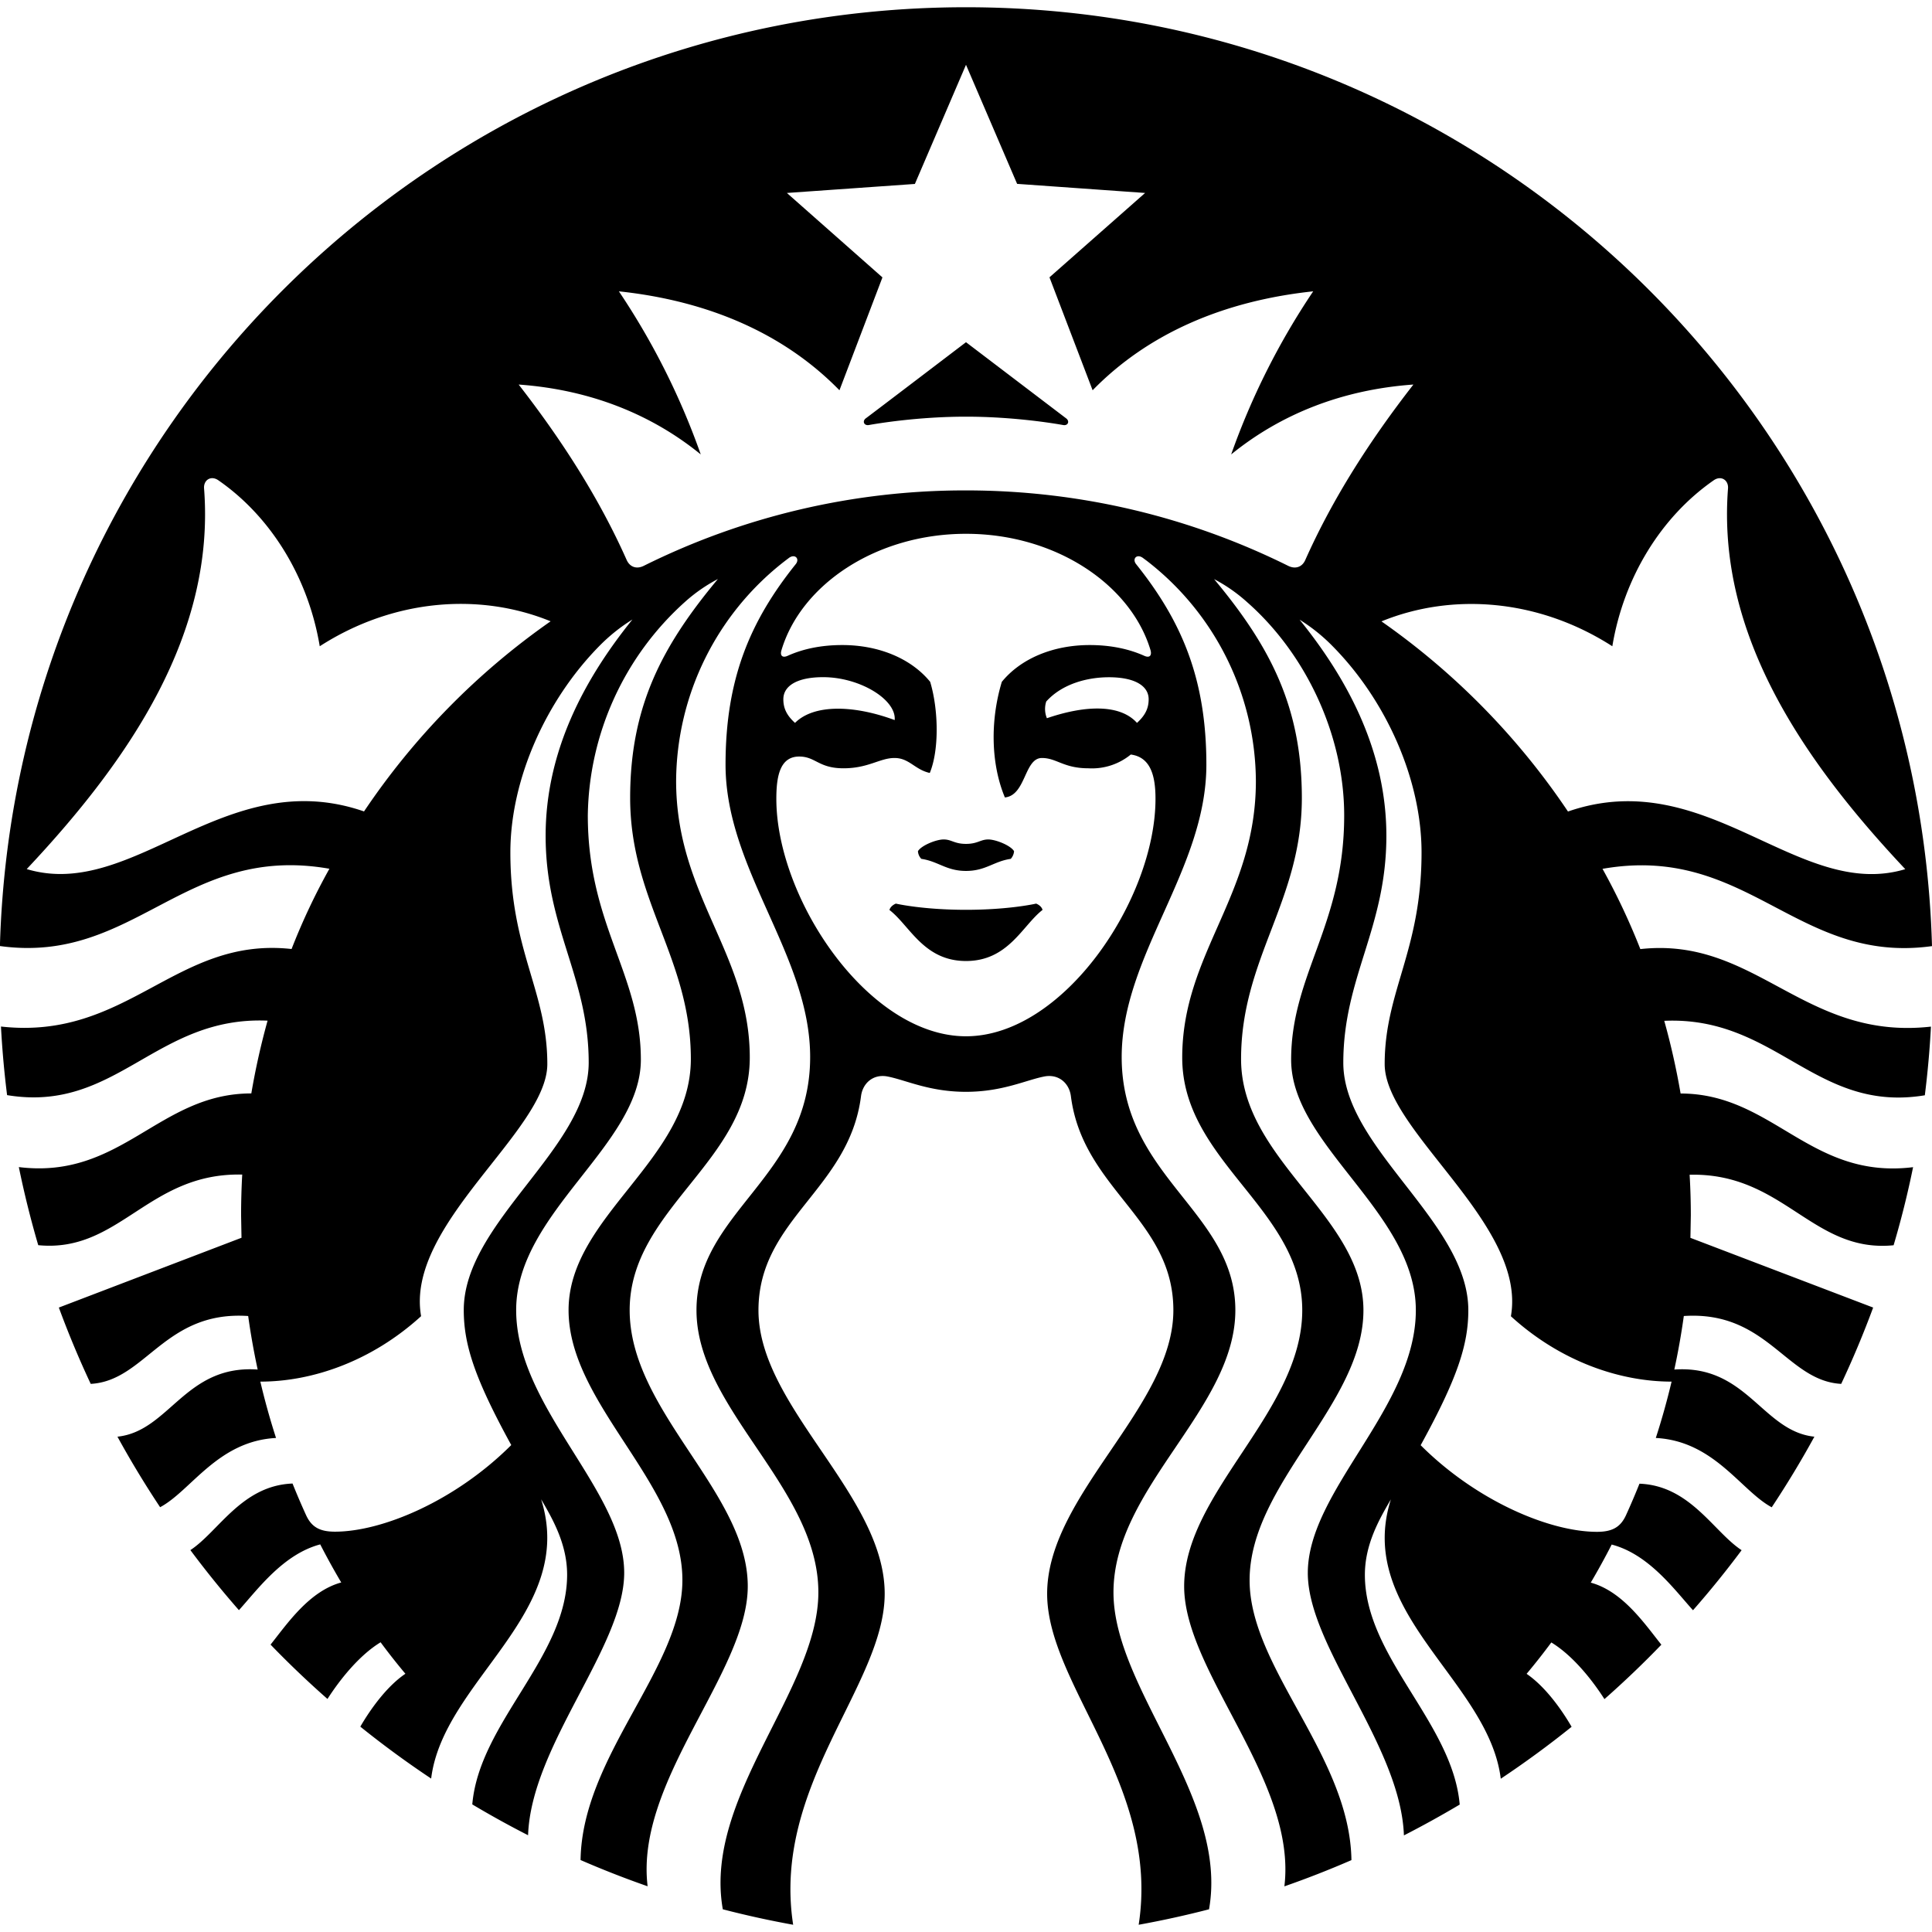
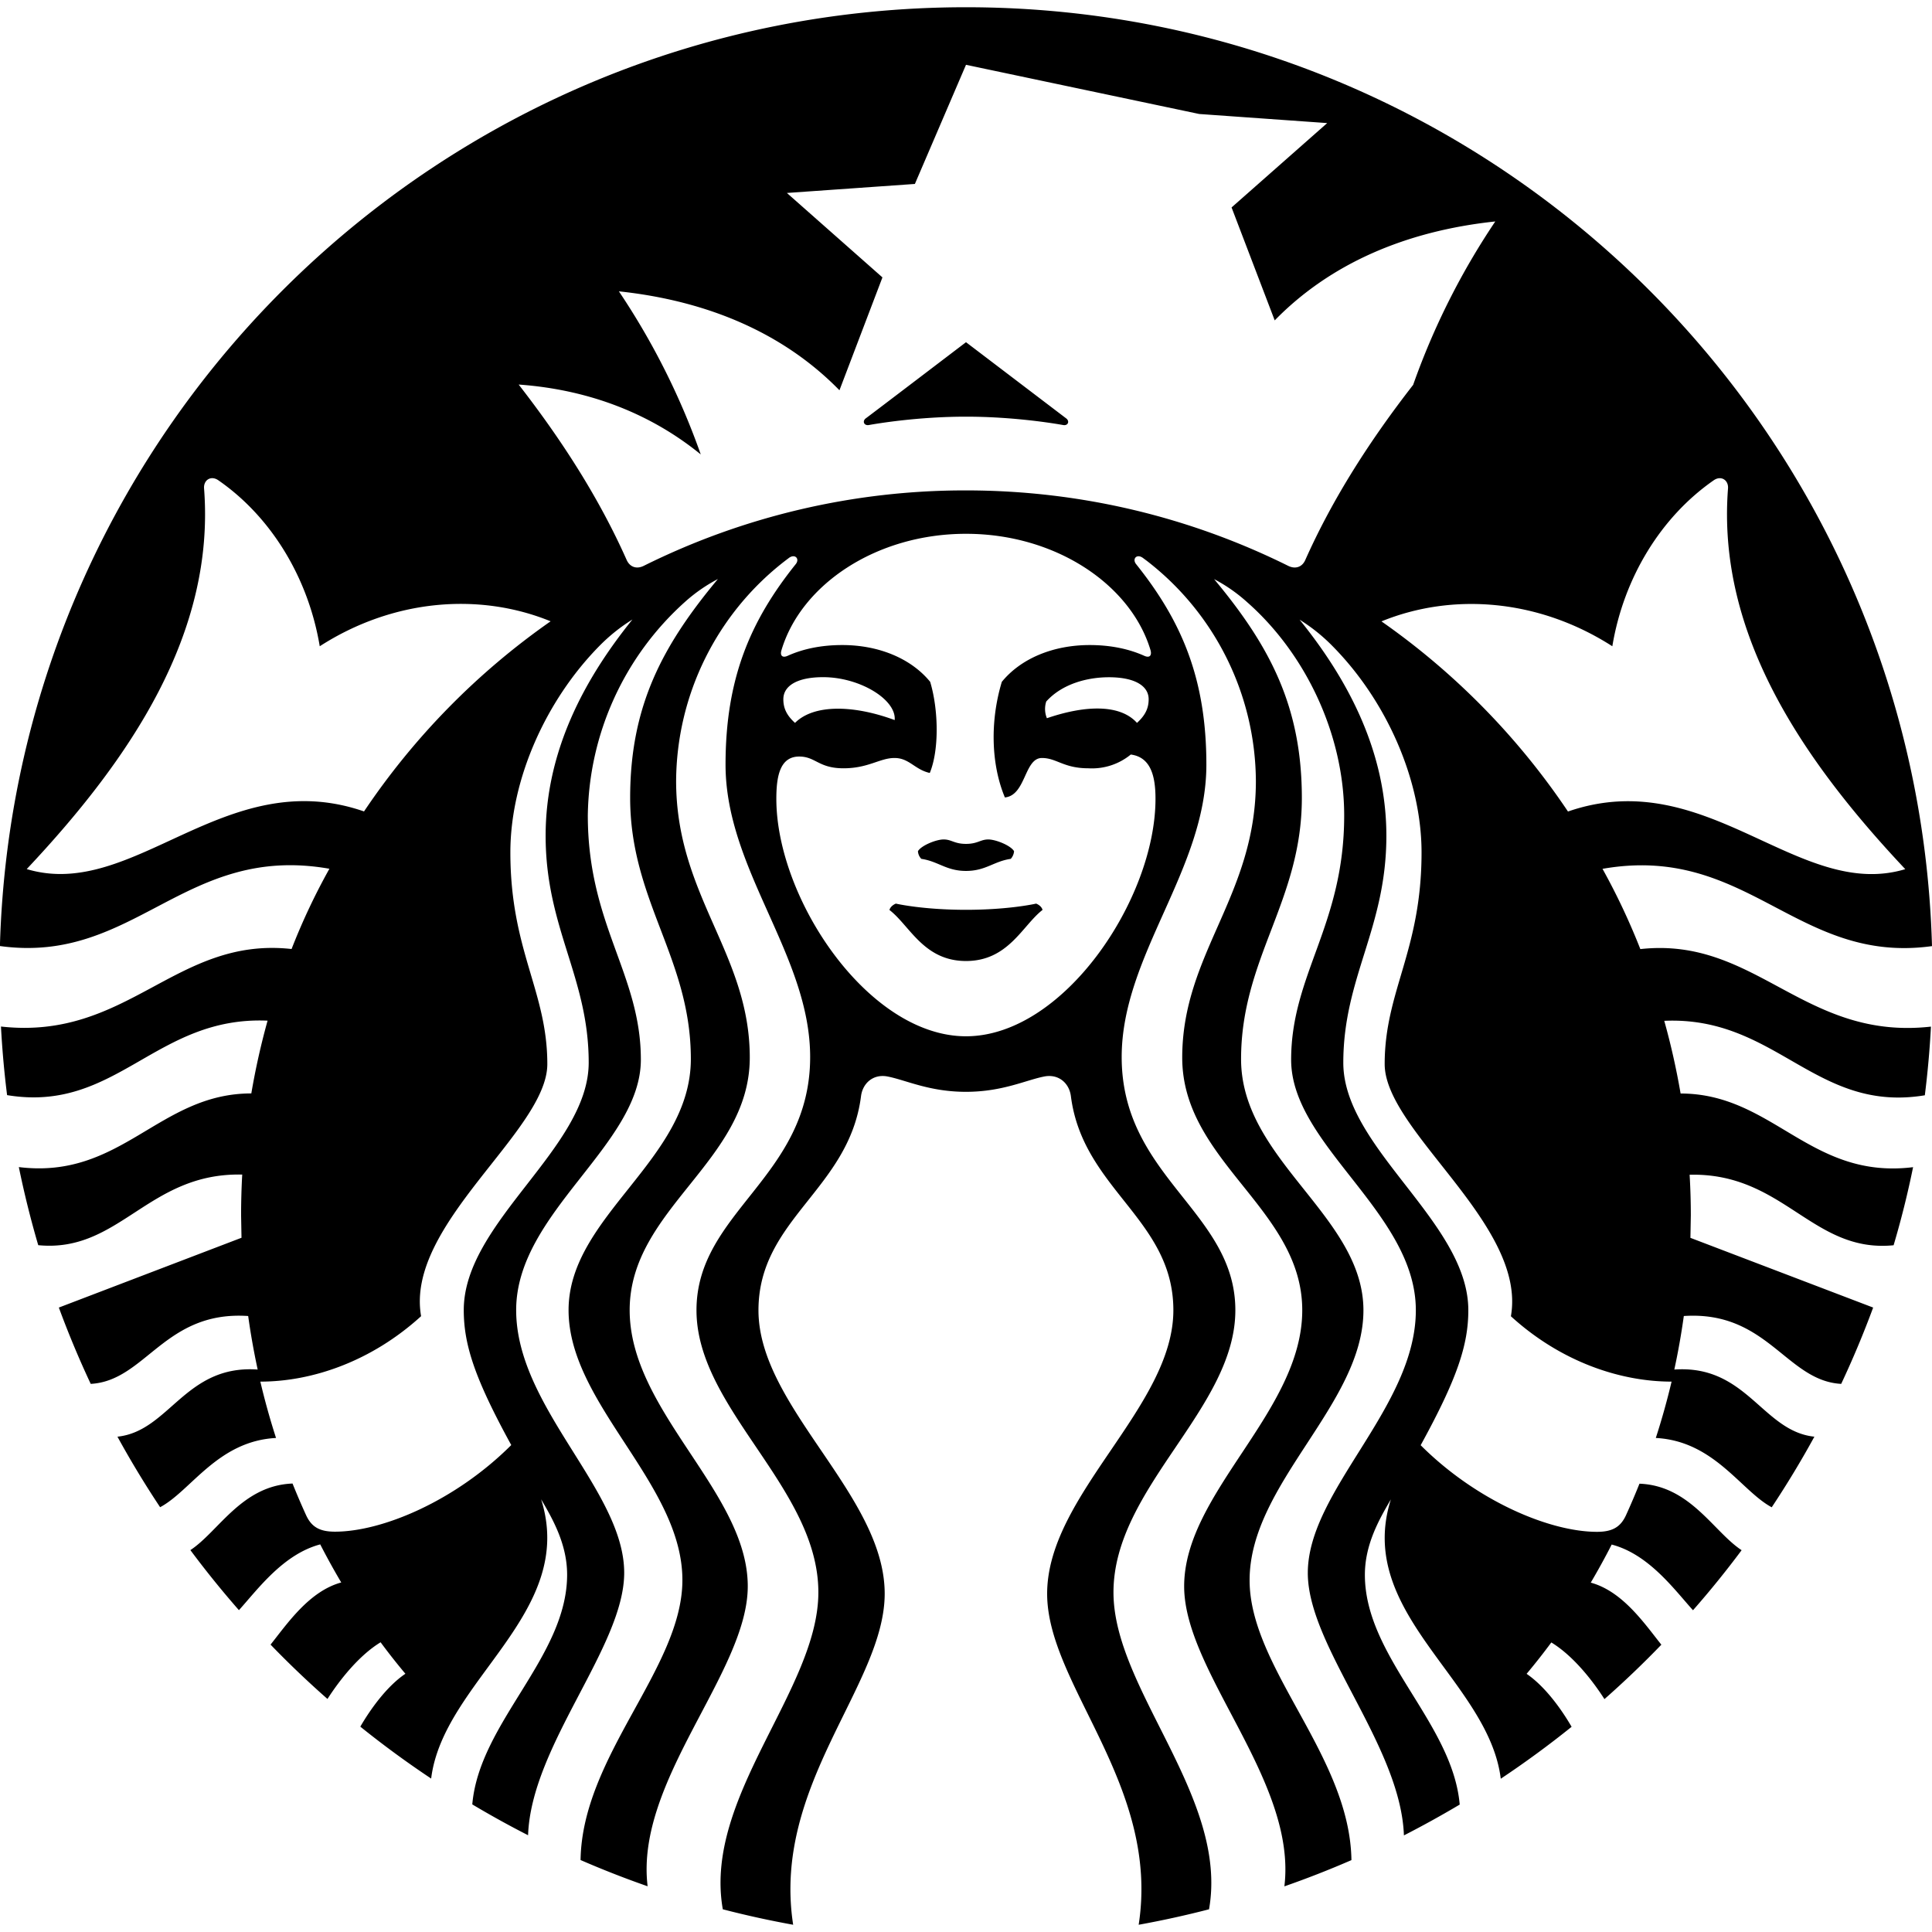
<svg xmlns="http://www.w3.org/2000/svg" width="800" height="800" viewBox="0 0 24 24">
-   <path fill="currentColor" d="M13.207 5.28c-.105-.019-.612-.104-1.207-.104s-1.102.085-1.207.104c-.06.01-.084-.048-.038-.083c.042-.03 1.245-.946 1.245-.946l1.244.946c.047.035.024.094-.037.083m-2.078 5.945s-.064.023-.08.079c.252.193.425.634.951.634s.7-.44.951-.635c-.016-.056-.08-.078-.08-.078s-.33.077-.871.077c-.542 0-.871-.077-.871-.077m.871-.742c-.146 0-.178-.055-.278-.055c-.094 0-.279.076-.319.146a.15.15 0 0 0 .042.095c.212.031.309.15.555.15s.343-.119.556-.15a.16.16 0 0 0 .041-.095c-.04-.07-.224-.145-.319-.146c-.1 0-.132.055-.278.055m11.987 2.27a12 12 0 0 1-.076.853c-1.36.225-1.845-.986-3.237-.925q.124.443.203.903c1.148 0 1.61 1.073 2.888.915q-.1.492-.242.97c-1.01.1-1.365-.904-2.534-.876q.015.249.015.504l-.005.28l2.27.866a12 12 0 0 1-.397.948c-.682-.037-.917-.912-1.955-.843a9 9 0 0 1-.118.665c.901-.063 1.095.767 1.74.834a12 12 0 0 1-.53.877c-.382-.205-.714-.823-1.44-.861a9 9 0 0 0 .196-.7c-.644 0-1.38-.25-1.996-.812c.2-1.14-1.568-2.299-1.568-3.133c0-.906.458-1.407.458-2.628c0-.907-.44-1.89-1.104-2.562a2.2 2.2 0 0 0-.411-.33c.61.754 1.078 1.649 1.078 2.685c0 1.15-.535 1.757-.535 2.819c0 1.061 1.553 1.98 1.553 3.074c0 .43-.138.85-.592 1.677c.697.696 1.605 1.076 2.19 1.076c.19 0 .293-.058.361-.207a9 9 0 0 0 .167-.391c.63.024.92.597 1.269.826q-.288.387-.604.746c-.234-.259-.549-.695-1.01-.816a9 9 0 0 1-.26.473c.396.108.667.508.877.771a12 12 0 0 1-.707.676c-.153-.239-.392-.541-.66-.704a8 8 0 0 1-.307.39c.227.155.428.432.559.658q-.424.341-.88.645c-.15-1.22-1.814-2.055-1.365-3.47c-.147.25-.323.561-.323.937c0 1.024 1.09 1.836 1.178 2.854q-.34.202-.693.383c-.04-1.119-1.194-2.343-1.194-3.26c0-1.025 1.342-2.055 1.342-3.264c0-1.21-1.549-2.049-1.549-3.111s.659-1.673.659-3.035c0-.997-.474-2.006-1.206-2.65a2 2 0 0 0-.41-.286c.69.828 1.09 1.58 1.09 2.719c0 1.28-.755 1.99-.755 3.244s1.52 1.95 1.52 3.12c0 1.168-1.414 2.152-1.414 3.353c0 1.092 1.246 2.182 1.265 3.477a12 12 0 0 1-.833.326c.159-1.309-1.245-2.659-1.245-3.727c0-1.167 1.467-2.171 1.467-3.43s-1.491-1.845-1.491-3.138s.915-2.007.915-3.435a3.48 3.48 0 0 0-1.352-2.734l-.051-.038c-.076-.056-.138.011-.084.078c.568.71.872 1.427.872 2.49c0 1.305-1.052 2.366-1.052 3.632c0 1.493 1.412 1.92 1.412 3.145s-1.514 2.205-1.514 3.505c0 1.206 1.433 2.545 1.187 3.937a12 12 0 0 1-.874.192c.269-1.733-1.137-2.978-1.137-4.112c0-1.228 1.568-2.322 1.568-3.522c0-1.131-1.125-1.501-1.273-2.659c-.02-.158-.147-.275-.322-.246c-.229.042-.522.192-.982.192s-.753-.15-.982-.192c-.174-.029-.301.088-.321.246c-.148 1.158-1.274 1.527-1.274 2.66c0 1.199 1.568 2.293 1.568 3.52c0 1.135-1.405 2.38-1.137 4.113a12 12 0 0 1-.874-.192c-.246-1.392 1.187-2.73 1.187-3.937c0-1.3-1.514-2.28-1.514-3.505s1.412-1.652 1.412-3.145c0-1.266-1.051-2.326-1.051-3.633c0-1.062.303-1.78.872-2.49c.053-.066-.009-.133-.085-.077l-.05.038a3.48 3.48 0 0 0-1.351 2.732c0 1.428.915 2.143.915 3.436c0 1.292-1.492 1.878-1.492 3.138c0 1.258 1.467 2.262 1.467 3.43c0 1.068-1.403 2.418-1.244 3.727a12 12 0 0 1-.833-.326c.019-1.296 1.265-2.386 1.265-3.478c0-1.2-1.414-2.185-1.414-3.353s1.519-1.866 1.519-3.12c0-1.253-.754-1.964-.754-3.244c0-1.14.4-1.89 1.09-2.718a2 2 0 0 0-.41.285a3.63 3.63 0 0 0-1.206 2.65c0 1.362.659 1.973.659 3.035s-1.549 1.9-1.549 3.111c0 1.21 1.342 2.24 1.342 3.264c0 .918-1.155 2.142-1.194 3.26a12 12 0 0 1-.693-.383c.087-1.017 1.178-1.83 1.178-2.854c0-.375-.176-.687-.323-.936c.448 1.414-1.216 2.25-1.366 3.469a12 12 0 0 1-.88-.645c.131-.225.332-.503.56-.657a8 8 0 0 1-.308-.391c-.268.163-.507.466-.66.704a12 12 0 0 1-.707-.675c.21-.264.482-.664.878-.772a9 9 0 0 1-.261-.473c-.46.122-.776.558-1.01.817a12 12 0 0 1-.603-.746c.35-.23.638-.803 1.269-.827q.079.197.167.39c.068.15.17.208.36.208c.586 0 1.493-.38 2.19-1.076c-.453-.826-.59-1.246-.59-1.677c0-1.094 1.552-2.012 1.552-3.074s-.535-1.668-.535-2.818c0-1.037.468-1.931 1.078-2.686a2.2 2.2 0 0 0-.412.33C6.781 8.7 6.34 9.683 6.34 10.589c0 1.221.459 1.723.459 2.629c0 .834-1.768 1.993-1.568 3.132c-.617.562-1.353.813-1.997.813a9 9 0 0 0 .195.7c-.725.038-1.056.656-1.44.86a12 12 0 0 1-.53-.876c.646-.068.84-.897 1.742-.834a9 9 0 0 1-.118-.665c-1.038-.07-1.274.806-1.956.843a12 12 0 0 1-.396-.948L3 15.376l-.005-.28q0-.255.014-.505c-1.168-.027-1.524.976-2.534.877a12 12 0 0 1-.241-.97c1.276.157 1.74-.916 2.888-.915a9 9 0 0 1 .202-.904c-1.392-.06-1.878 1.15-3.236.925a12 12 0 0 1-.076-.852c1.58.176 2.171-1.122 3.61-.963a8 8 0 0 1 .47-.997c-1.803-.317-2.415 1.191-4.093.96C.181 5.28 5.484.09 12 .09s11.819 5.19 12 11.663c-1.679.232-2.29-1.276-4.093-.96q.267.481.47.997c1.438-.159 2.03 1.14 3.61.963M6.84 7.718c-.884-.361-1.954-.278-2.868.31c-.142-.851-.603-1.607-1.26-2.062c-.091-.063-.185-.004-.177.102c.139 1.796-.912 3.356-2.203 4.728c1.331.4 2.464-1.314 4.19-.716A9 9 0 0 1 6.84 7.718M12 6.631c-1.114 0-2.048.63-2.292 1.445c-.02.062.006.103.078.07c.2-.09.429-.133.677-.133c.454 0 .855.167 1.092.457c.104.346.113.847-.005 1.132c-.187-.042-.255-.186-.438-.186c-.182 0-.324.128-.634.128s-.346-.146-.55-.146c-.24 0-.284.247-.284.525c0 1.242 1.142 2.95 2.356 2.95s2.354-1.708 2.354-2.95c0-.279-.057-.517-.307-.55a.76.76 0 0 1-.526.171c-.31 0-.395-.128-.578-.128c-.22 0-.198.465-.46.49c-.175-.419-.183-.957-.038-1.436c.237-.29.637-.457 1.092-.457c.248 0 .477.044.676.133c.072.033.097-.008.079-.07c-.244-.814-1.178-1.445-2.292-1.445m1.774 1.782c-.267 0-.58.082-.777.301a.3.3 0 0 0 .008.208c.485-.166.912-.173 1.119.058c.11-.1.145-.19.145-.294c0-.161-.164-.273-.495-.273m-3.898.567c.234-.234.727-.224 1.238-.035c.023-.254-.433-.533-.888-.533c-.331 0-.495.112-.495.274c0 .104.035.195.145.294m7.68-4.203c-.88.063-1.643.365-2.262.868a9 9 0 0 1 1.019-2.026c-1.12.119-2.057.529-2.74 1.229l-.536-1.403l1.188-1.048l-1.59-.113L12 .805l-.635 1.48l-1.59.112l1.187 1.049l-.534 1.402c-.684-.7-1.62-1.11-2.74-1.229a9 9 0 0 1 1.017 2.026c-.618-.503-1.382-.805-2.262-.868c.528.679.996 1.402 1.342 2.18c.04.088.124.117.214.071a8.96 8.96 0 0 1 4-.936c1.438 0 2.795.338 4.001.936c.091.046.175.017.214-.07c.347-.779.815-1.502 1.343-2.18zm1.922 5.304c1.726-.598 2.86 1.115 4.19.716c-1.291-1.372-2.341-2.932-2.202-4.729c.008-.105-.087-.165-.177-.102c-.657.456-1.119 1.212-1.26 2.062c-.914-.587-1.984-.67-2.868-.309a9 9 0 0 1 2.317 2.362" />
+   <path fill="currentColor" d="M13.207 5.28c-.105-.019-.612-.104-1.207-.104s-1.102.085-1.207.104c-.06.01-.084-.048-.038-.083c.042-.03 1.245-.946 1.245-.946l1.244.946c.047.035.024.094-.037.083m-2.078 5.945s-.064.023-.08.079c.252.193.425.634.951.634s.7-.44.951-.635c-.016-.056-.08-.078-.08-.078s-.33.077-.871.077c-.542 0-.871-.077-.871-.077m.871-.742c-.146 0-.178-.055-.278-.055c-.094 0-.279.076-.319.146a.15.15 0 0 0 .042.095c.212.031.309.15.555.15s.343-.119.556-.15a.16.16 0 0 0 .041-.095c-.04-.07-.224-.145-.319-.146c-.1 0-.132.055-.278.055m11.987 2.27a12 12 0 0 1-.076.853c-1.36.225-1.845-.986-3.237-.925q.124.443.203.903c1.148 0 1.61 1.073 2.888.915q-.1.492-.242.97c-1.01.1-1.365-.904-2.534-.876q.015.249.015.504l-.005.28l2.27.866a12 12 0 0 1-.397.948c-.682-.037-.917-.912-1.955-.843a9 9 0 0 1-.118.665c.901-.063 1.095.767 1.74.834a12 12 0 0 1-.53.877c-.382-.205-.714-.823-1.44-.861a9 9 0 0 0 .196-.7c-.644 0-1.38-.25-1.996-.812c.2-1.14-1.568-2.299-1.568-3.133c0-.906.458-1.407.458-2.628c0-.907-.44-1.89-1.104-2.562a2.2 2.2 0 0 0-.411-.33c.61.754 1.078 1.649 1.078 2.685c0 1.15-.535 1.757-.535 2.819c0 1.061 1.553 1.98 1.553 3.074c0 .43-.138.85-.592 1.677c.697.696 1.605 1.076 2.19 1.076c.19 0 .293-.058.361-.207a9 9 0 0 0 .167-.391c.63.024.92.597 1.269.826q-.288.387-.604.746c-.234-.259-.549-.695-1.01-.816a9 9 0 0 1-.26.473c.396.108.667.508.877.771a12 12 0 0 1-.707.676c-.153-.239-.392-.541-.66-.704a8 8 0 0 1-.307.39c.227.155.428.432.559.658q-.424.341-.88.645c-.15-1.22-1.814-2.055-1.365-3.47c-.147.25-.323.561-.323.937c0 1.024 1.09 1.836 1.178 2.854q-.34.202-.693.383c-.04-1.119-1.194-2.343-1.194-3.26c0-1.025 1.342-2.055 1.342-3.264c0-1.21-1.549-2.049-1.549-3.111s.659-1.673.659-3.035c0-.997-.474-2.006-1.206-2.65a2 2 0 0 0-.41-.286c.69.828 1.09 1.58 1.09 2.719c0 1.28-.755 1.99-.755 3.244s1.52 1.95 1.52 3.12c0 1.168-1.414 2.152-1.414 3.353c0 1.092 1.246 2.182 1.265 3.477a12 12 0 0 1-.833.326c.159-1.309-1.245-2.659-1.245-3.727c0-1.167 1.467-2.171 1.467-3.43s-1.491-1.845-1.491-3.138s.915-2.007.915-3.435a3.48 3.48 0 0 0-1.352-2.734l-.051-.038c-.076-.056-.138.011-.084.078c.568.71.872 1.427.872 2.49c0 1.305-1.052 2.366-1.052 3.632c0 1.493 1.412 1.92 1.412 3.145s-1.514 2.205-1.514 3.505c0 1.206 1.433 2.545 1.187 3.937a12 12 0 0 1-.874.192c.269-1.733-1.137-2.978-1.137-4.112c0-1.228 1.568-2.322 1.568-3.522c0-1.131-1.125-1.501-1.273-2.659c-.02-.158-.147-.275-.322-.246c-.229.042-.522.192-.982.192s-.753-.15-.982-.192c-.174-.029-.301.088-.321.246c-.148 1.158-1.274 1.527-1.274 2.66c0 1.199 1.568 2.293 1.568 3.52c0 1.135-1.405 2.38-1.137 4.113a12 12 0 0 1-.874-.192c-.246-1.392 1.187-2.73 1.187-3.937c0-1.3-1.514-2.28-1.514-3.505s1.412-1.652 1.412-3.145c0-1.266-1.051-2.326-1.051-3.633c0-1.062.303-1.78.872-2.49c.053-.066-.009-.133-.085-.077l-.05.038a3.48 3.48 0 0 0-1.351 2.732c0 1.428.915 2.143.915 3.436c0 1.292-1.492 1.878-1.492 3.138c0 1.258 1.467 2.262 1.467 3.43c0 1.068-1.403 2.418-1.244 3.727a12 12 0 0 1-.833-.326c.019-1.296 1.265-2.386 1.265-3.478c0-1.2-1.414-2.185-1.414-3.353s1.519-1.866 1.519-3.12c0-1.253-.754-1.964-.754-3.244c0-1.14.4-1.89 1.09-2.718a2 2 0 0 0-.41.285a3.63 3.63 0 0 0-1.206 2.65c0 1.362.659 1.973.659 3.035s-1.549 1.9-1.549 3.111c0 1.21 1.342 2.24 1.342 3.264c0 .918-1.155 2.142-1.194 3.26a12 12 0 0 1-.693-.383c.087-1.017 1.178-1.83 1.178-2.854c0-.375-.176-.687-.323-.936c.448 1.414-1.216 2.25-1.366 3.469a12 12 0 0 1-.88-.645c.131-.225.332-.503.56-.657a8 8 0 0 1-.308-.391c-.268.163-.507.466-.66.704a12 12 0 0 1-.707-.675c.21-.264.482-.664.878-.772a9 9 0 0 1-.261-.473c-.46.122-.776.558-1.01.817a12 12 0 0 1-.603-.746c.35-.23.638-.803 1.269-.827q.079.197.167.39c.068.15.17.208.36.208c.586 0 1.493-.38 2.19-1.076c-.453-.826-.59-1.246-.59-1.677c0-1.094 1.552-2.012 1.552-3.074s-.535-1.668-.535-2.818c0-1.037.468-1.931 1.078-2.686a2.2 2.2 0 0 0-.412.33C6.781 8.7 6.34 9.683 6.34 10.589c0 1.221.459 1.723.459 2.629c0 .834-1.768 1.993-1.568 3.132c-.617.562-1.353.813-1.997.813a9 9 0 0 0 .195.7c-.725.038-1.056.656-1.44.86a12 12 0 0 1-.53-.876c.646-.068.84-.897 1.742-.834a9 9 0 0 1-.118-.665c-1.038-.07-1.274.806-1.956.843a12 12 0 0 1-.396-.948L3 15.376l-.005-.28q0-.255.014-.505c-1.168-.027-1.524.976-2.534.877a12 12 0 0 1-.241-.97c1.276.157 1.74-.916 2.888-.915a9 9 0 0 1 .202-.904c-1.392-.06-1.878 1.15-3.236.925a12 12 0 0 1-.076-.852c1.58.176 2.171-1.122 3.61-.963a8 8 0 0 1 .47-.997c-1.803-.317-2.415 1.191-4.093.96C.181 5.28 5.484.09 12 .09s11.819 5.19 12 11.663c-1.679.232-2.29-1.276-4.093-.96q.267.481.47.997c1.438-.159 2.03 1.14 3.61.963M6.84 7.718c-.884-.361-1.954-.278-2.868.31c-.142-.851-.603-1.607-1.26-2.062c-.091-.063-.185-.004-.177.102c.139 1.796-.912 3.356-2.203 4.728c1.331.4 2.464-1.314 4.19-.716A9 9 0 0 1 6.84 7.718M12 6.631c-1.114 0-2.048.63-2.292 1.445c-.02.062.006.103.078.07c.2-.09.429-.133.677-.133c.454 0 .855.167 1.092.457c.104.346.113.847-.005 1.132c-.187-.042-.255-.186-.438-.186c-.182 0-.324.128-.634.128s-.346-.146-.55-.146c-.24 0-.284.247-.284.525c0 1.242 1.142 2.95 2.356 2.95s2.354-1.708 2.354-2.95c0-.279-.057-.517-.307-.55a.76.76 0 0 1-.526.171c-.31 0-.395-.128-.578-.128c-.22 0-.198.465-.46.49c-.175-.419-.183-.957-.038-1.436c.237-.29.637-.457 1.092-.457c.248 0 .477.044.676.133c.072.033.097-.008.079-.07c-.244-.814-1.178-1.445-2.292-1.445m1.774 1.782c-.267 0-.58.082-.777.301a.3.3 0 0 0 .008.208c.485-.166.912-.173 1.119.058c.11-.1.145-.19.145-.294c0-.161-.164-.273-.495-.273m-3.898.567c.234-.234.727-.224 1.238-.035c.023-.254-.433-.533-.888-.533c-.331 0-.495.112-.495.274c0 .104.035.195.145.294m7.68-4.203a9 9 0 0 1 1.019-2.026c-1.12.119-2.057.529-2.74 1.229l-.536-1.403l1.188-1.048l-1.59-.113L12 .805l-.635 1.48l-1.59.112l1.187 1.049l-.534 1.402c-.684-.7-1.62-1.11-2.74-1.229a9 9 0 0 1 1.017 2.026c-.618-.503-1.382-.805-2.262-.868c.528.679.996 1.402 1.342 2.18c.04.088.124.117.214.071a8.96 8.96 0 0 1 4-.936c1.438 0 2.795.338 4.001.936c.091.046.175.017.214-.07c.347-.779.815-1.502 1.343-2.18zm1.922 5.304c1.726-.598 2.86 1.115 4.19.716c-1.291-1.372-2.341-2.932-2.202-4.729c.008-.105-.087-.165-.177-.102c-.657.456-1.119 1.212-1.26 2.062c-.914-.587-1.984-.67-2.868-.309a9 9 0 0 1 2.317 2.362" />
</svg>